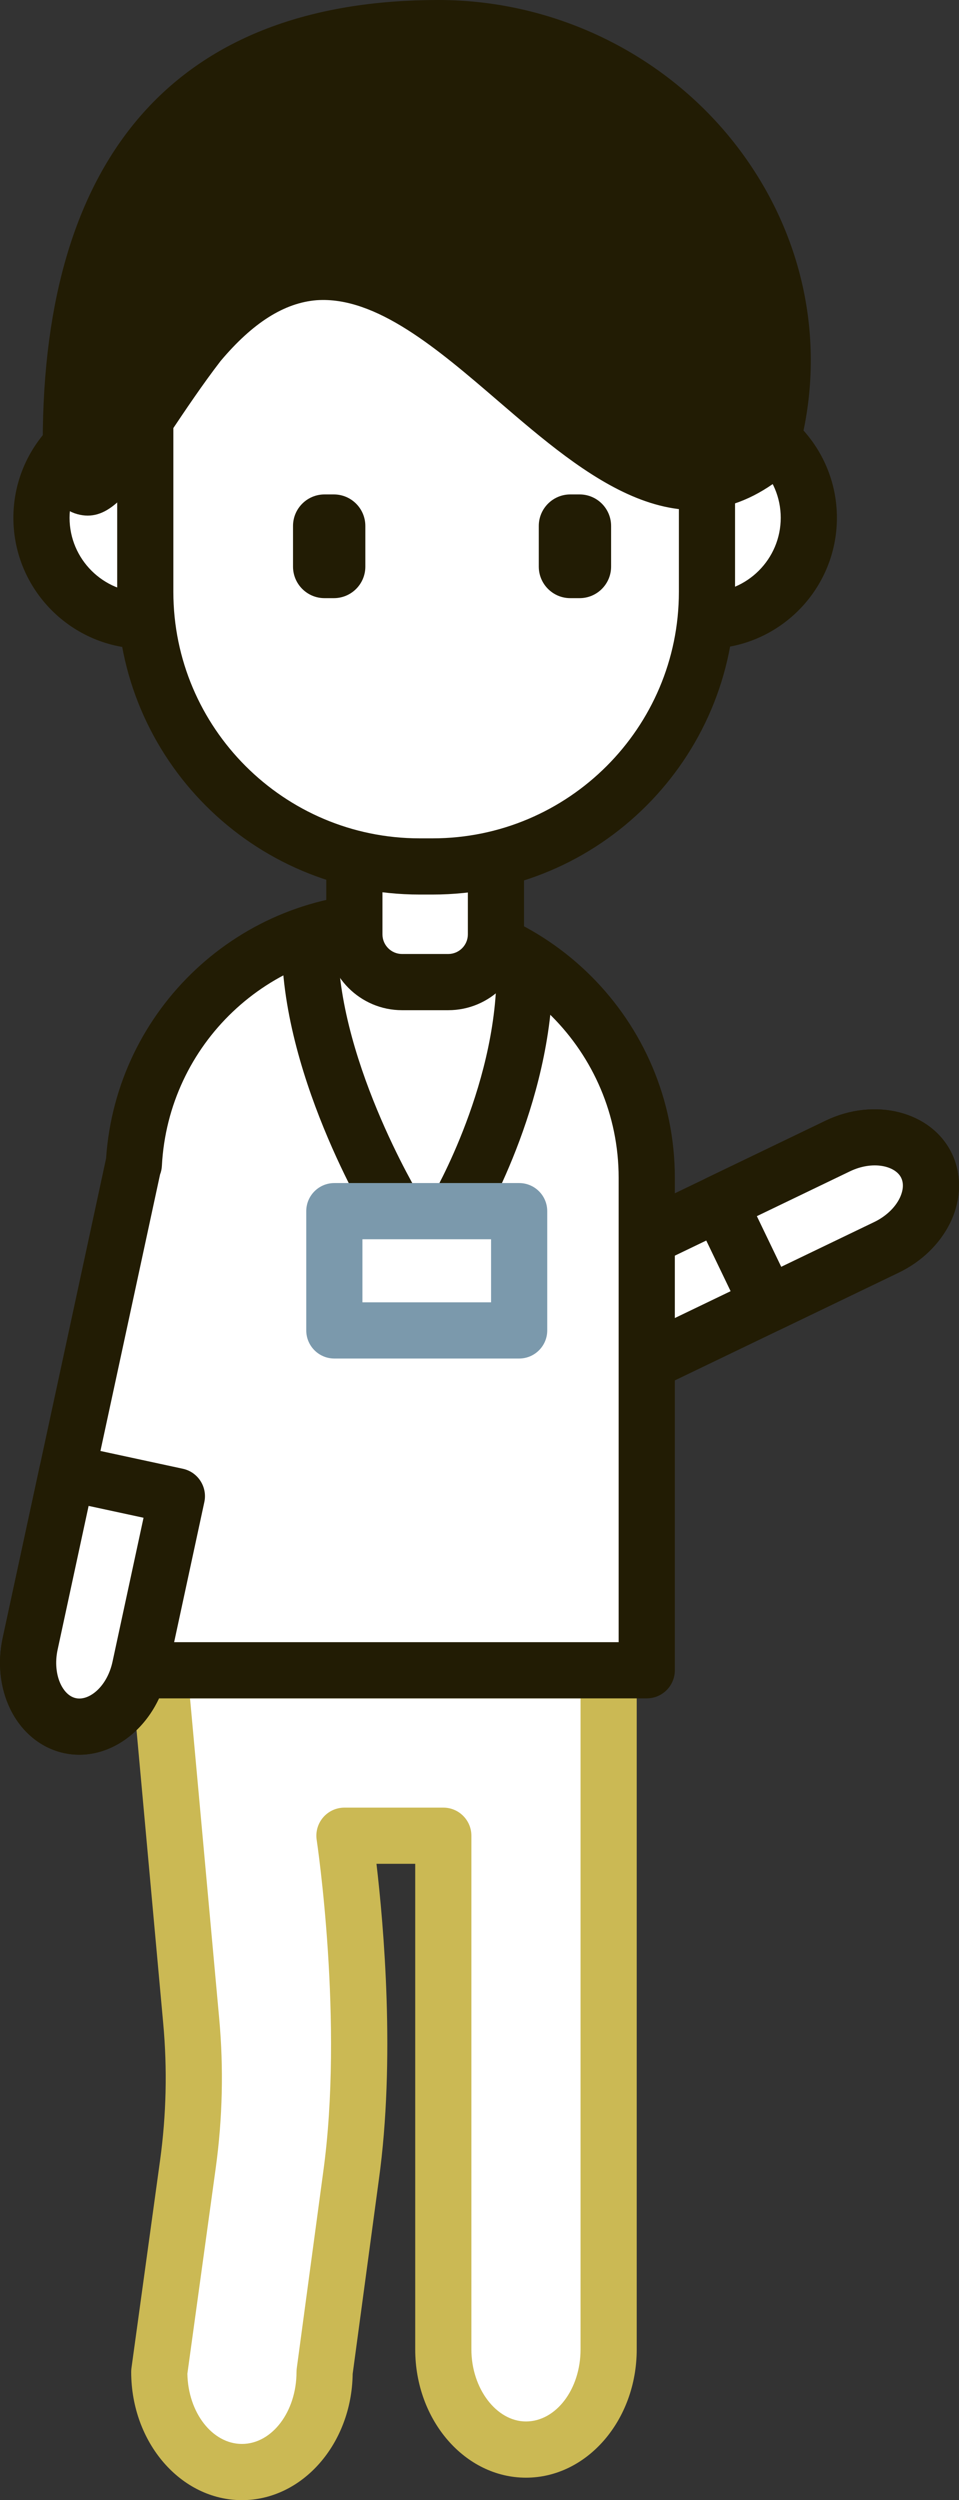
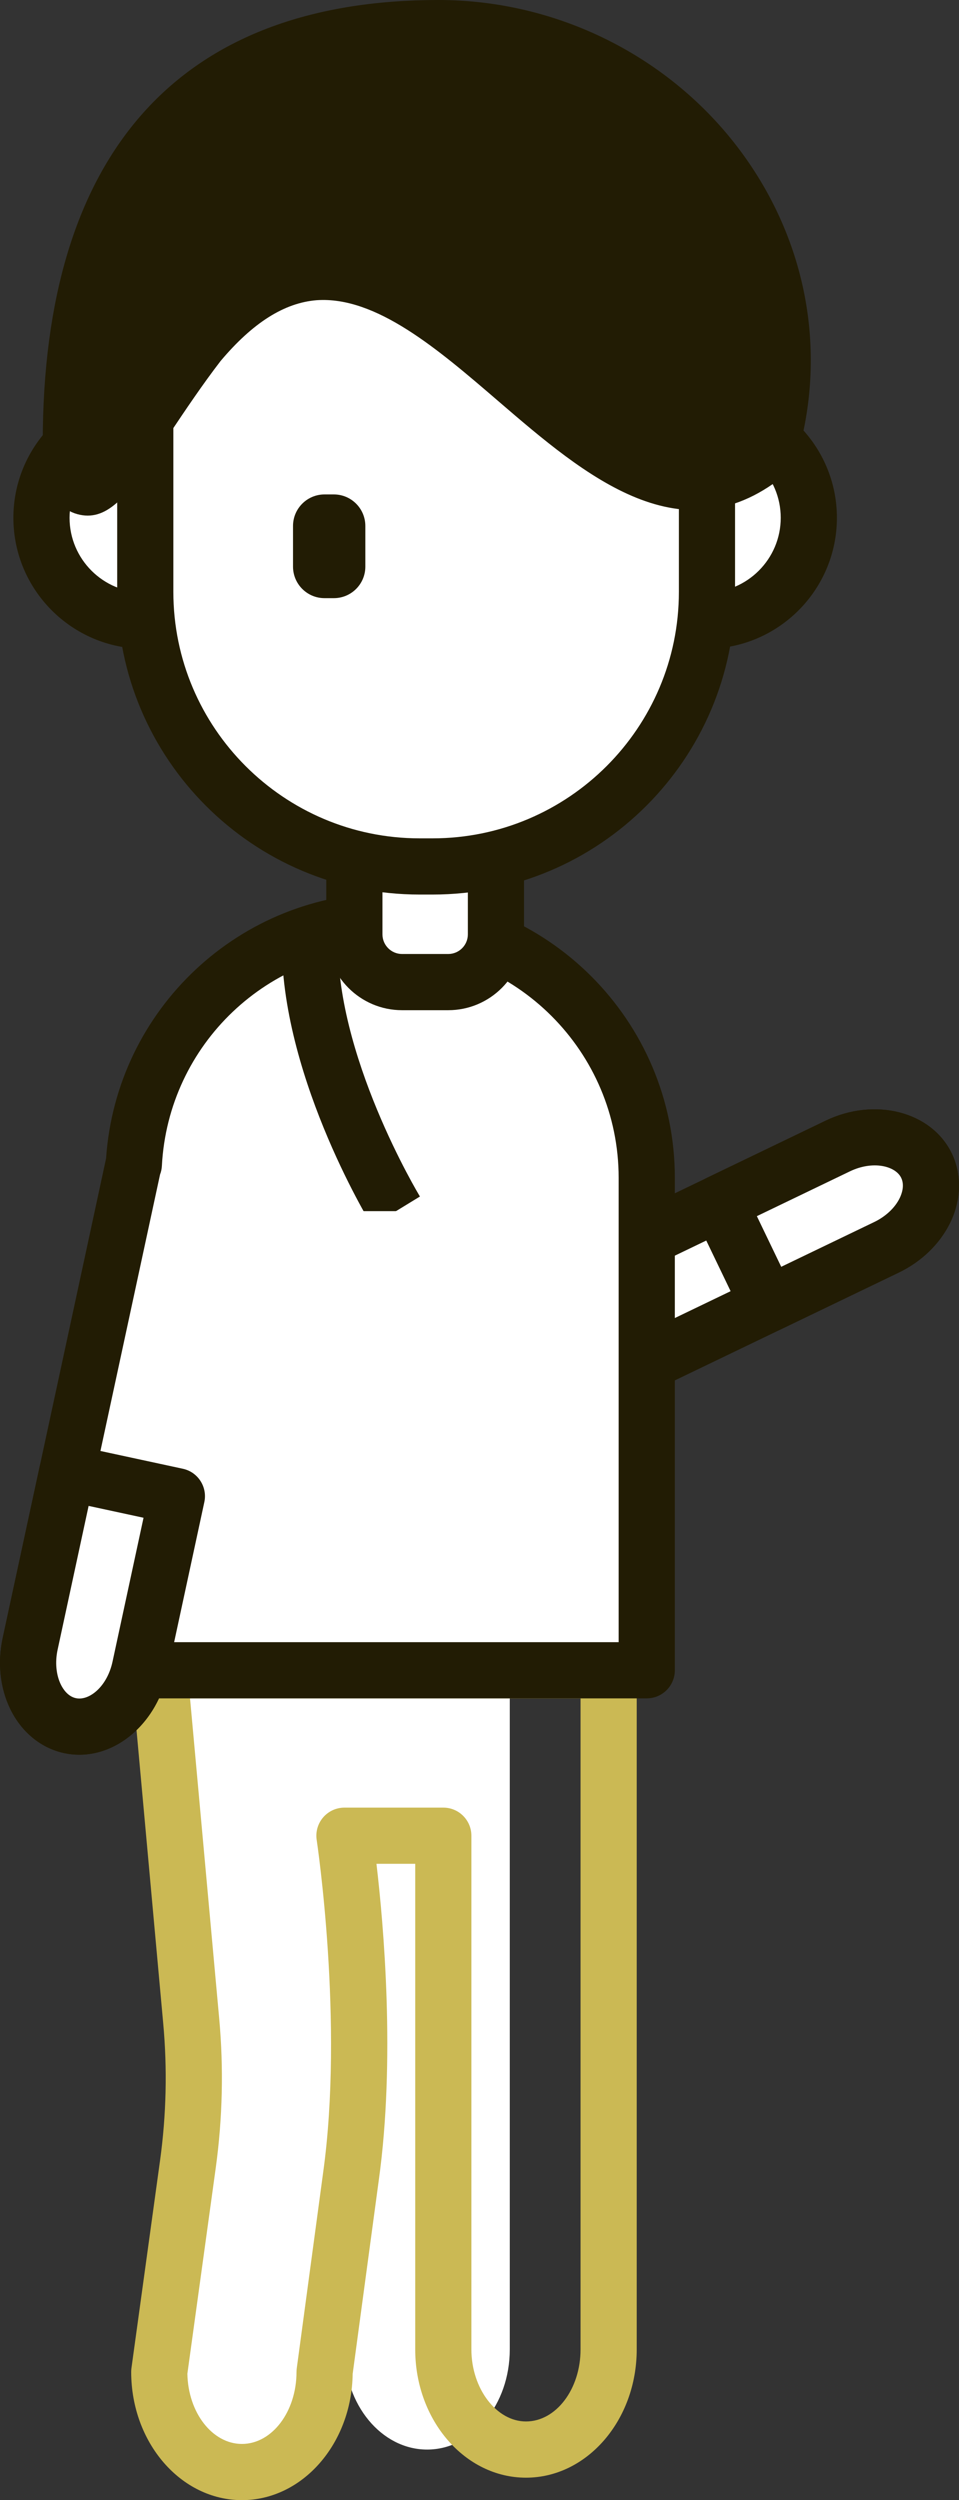
<svg xmlns="http://www.w3.org/2000/svg" version="1.1" id="レイヤー_1" x="0px" y="0px" viewBox="0 0 51.22 133.446" style="enable-background:new 0 0 51.22 133.446;" xml:space="preserve">
  <rect x="0" y="0" width="51.22" height="133.446" fill="#333333" stroke="none" />
  <style type="text/css">
	.st0{fill:#FFFFFF;}
	.st1{fill:#CBB954;}
	.st2{fill:#221C04;}
	.st3{fill:#7B99AC;}
</style>
  <g>
    <g>
      <g>
-         <path class="st0" d="M8.507,89.153l1.705,18.715c0.232,2.546,0.173,5.11-0.176,7.643     l-1.529,11.091c0,2.952,1.977,5.345,4.415,5.345c2.438,0,4.415-2.393,4.415-5.345     l1.407-10.434c1.161-8.323-0.347-18.186-0.347-18.186h5.281v27.419     c0,2.952,1.977,5.345,4.415,5.345c2.438,0,4.415-2.393,4.415-5.345V89.153H8.507     z" />
+         <path class="st0" d="M8.507,89.153l1.705,18.715c0.232,2.546,0.173,5.11-0.176,7.643     l-1.529,11.091c0,2.952,1.977,5.345,4.415,5.345c2.438,0,4.415-2.393,4.415-5.345     l1.407-10.434c1.161-8.323-0.347-18.186-0.347-18.186v27.419     c0,2.952,1.977,5.345,4.415,5.345c2.438,0,4.415-2.393,4.415-5.345V89.153H8.507     z" />
        <path class="st1" d="M12.922,133.446c-3.262,0-5.915-3.07-5.915-6.845     c0-0.068,0.005-0.137,0.014-0.205l1.529-11.091     c0.333-2.419,0.39-4.875,0.168-7.301L7.013,89.288     c-0.038-0.419,0.103-0.836,0.387-1.147c0.284-0.311,0.686-0.488,1.107-0.488h24     c0.828,0,1.5,0.672,1.5,1.5v36.249c0,3.774-2.653,6.845-5.915,6.845     s-5.915-3.07-5.915-6.845V99.482H20.107c0.382,3.239,1.021,10.45,0.123,16.893     l-1.394,10.332C18.787,130.434,16.154,133.446,12.922,133.446z M10.008,126.698     c0.039,2.075,1.331,3.748,2.914,3.748c1.607,0,2.915-1.725,2.915-3.845     c0-0.067,0.005-0.134,0.014-0.2l1.407-10.434     c1.116-8.008-0.329-17.662-0.344-17.759c-0.066-0.433,0.06-0.872,0.345-1.204     c0.285-0.331,0.7-0.522,1.138-0.522h5.28c0.828,0,1.5,0.672,1.5,1.5v27.419     c0,2.084,1.335,3.845,2.915,3.845c1.607,0,2.915-1.725,2.915-3.845V90.652     H10.15l1.557,17.08c0.242,2.652,0.18,5.338-0.184,7.982L10.008,126.698z" />
      </g>
    </g>
    <g>
      <circle class="st0" cx="37.707" cy="27.638" r="5.492" />
      <path class="st2" d="M37.707,34.63c-3.855,0-6.992-3.137-6.992-6.992    s3.137-6.992,6.992-6.992s6.992,3.137,6.992,6.992S41.563,34.63,37.707,34.63z     M37.707,23.646c-2.201,0-3.992,1.791-3.992,3.992s1.791,3.992,3.992,3.992    s3.992-1.791,3.992-3.992S39.908,23.646,37.707,23.646z" />
    </g>
    <g>
      <circle class="st0" cx="7.707" cy="27.638" r="5.492" />
      <path class="st2" d="M7.707,34.63c-3.855,0-6.992-3.137-6.992-6.992    s3.137-6.992,6.992-6.992s6.992,3.137,6.992,6.992S11.563,34.63,7.707,34.63z     M7.707,23.646c-2.201,0-3.992,1.791-3.992,3.992s1.791,3.992,3.992,3.992    s3.992-1.791,3.992-3.992S9.908,23.646,7.707,23.646z" />
    </g>
    <g>
      <path class="st0" d="M23.752,77.929l23.593-11.352c1.9-0.914,2.858-2.866,2.139-4.359    c-0.718-1.493-2.841-1.962-4.741-1.048l-23.593,11.352L23.752,77.929z" />
      <path class="st2" d="M23.752,79.429c-0.559,0-1.095-0.312-1.353-0.85l-2.602-5.406    c-0.173-0.358-0.195-0.771-0.064-1.146c0.132-0.375,0.407-0.683,0.766-0.855    l23.594-11.353c2.642-1.271,5.667-0.487,6.743,1.75    c0.543,1.129,0.509,2.48-0.093,3.707c-0.552,1.124-1.527,2.066-2.748,2.653    l-23.594,11.352C24.192,79.381,23.97,79.429,23.752,79.429z M23.152,73.224    l1.301,2.703l22.242-10.701c0.608-0.293,1.103-0.756,1.355-1.271    c0.114-0.232,0.276-0.683,0.083-1.085c-0.308-0.64-1.51-0.938-2.739-0.348    L23.152,73.224z" />
    </g>
    <g>
      <path class="st0" d="M34.543,62.867c0-7.543-6.172-13.715-13.715-13.715    c-7.302,0-13.301,5.788-13.679,13l-0.018-0.004l-5.521,25.594    c-0.445,2.061,0.508,4.015,2.127,4.364c1.58,0.341,3.203-0.976,3.694-2.954    h27.111V62.867z" />
      <path class="st2" d="M4.24,93.66c-0.271,0-0.546-0.028-0.819-0.088    c-1.225-0.263-2.271-1.119-2.869-2.349c-0.549-1.125-0.693-2.474-0.407-3.798    l5.521-25.594c0-0.001,0-0.002,0-0.003c0.545-7.97,7.157-14.177,15.162-14.177    c8.39,0,15.215,6.825,15.215,15.215v26.285c0,0.828-0.672,1.5-1.5,1.5H8.487    C7.636,92.482,5.985,93.66,4.24,93.66z M8.548,62.691L3.075,88.059    c-0.143,0.66-0.08,1.335,0.172,1.851c0.113,0.232,0.368,0.637,0.805,0.73    c0.754,0.157,1.634-0.685,1.923-1.849c0.166-0.669,0.767-1.139,1.456-1.139    h25.611V62.867c0-6.735-5.479-12.215-12.215-12.215    c-6.49,0-11.841,5.086-12.181,11.578C8.638,62.391,8.605,62.546,8.548,62.691z" />
    </g>
    <g>
      <path class="st0" d="M23.94,52.42h-2.466c-1.407,0-2.547-1.141-2.547-2.547v-5.449    l7.561-0.003v5.453C26.487,51.28,25.347,52.42,23.94,52.42z" />
      <path class="st2" d="M23.94,53.92h-2.466c-2.231,0-4.047-1.815-4.047-4.047v-6.948    l10.561-0.006v6.954C27.988,52.104,26.172,53.92,23.94,53.92z M20.427,45.923    v3.95c0,0.577,0.47,1.047,1.047,1.047h2.466c0.578,0,1.048-0.47,1.048-1.047    v-3.952L20.427,45.923z" />
    </g>
    <g>
      <path class="st0" d="M23.103,46.247h-0.687c-8.094,0-14.656-6.562-14.656-14.656V20.903    c0-8.094,6.562-14.656,14.656-14.656h0.687c8.094,0,14.656,6.562,14.656,14.656    v10.687C37.759,39.685,31.198,46.247,23.103,46.247z" />
      <path class="st2" d="M23.103,47.747h-0.688c-8.908,0-16.156-7.248-16.156-16.156v-10.688    c0-8.908,7.248-16.156,16.156-16.156h0.688c8.908,0,16.156,7.248,16.156,16.156v10.688    C39.259,40.499,32.011,47.747,23.103,47.747z M22.415,7.747    c-7.254,0-13.156,5.902-13.156,13.156v10.688c0,7.254,5.902,13.156,13.156,13.156h0.688    c7.254,0,13.156-5.902,13.156-13.156v-10.688c0-7.254-5.902-13.156-13.156-13.156H22.415z" />
    </g>
    <path class="st2" d="M39.537,8.044C35.786,3.007,29.761,0,23.42,0   C9.59,0,2.281,8.142,2.283,23.631c0.067,1.175,0.193,3.36,1.847,3.812   c0.191,0.053,0.376,0.078,0.555,0.078c1.444,0,2.557-1.662,4.41-4.429   c0.81-1.209,1.728-2.578,2.687-3.823c1.722-2.045,3.399-3.105,5.128-3.245   c3.177-0.223,6.481,2.614,9.706,5.388c4.636,3.984,9.886,8.498,15.44,3.824   l0.342-0.289l0.129-0.429C44.216,18.868,43.126,12.864,39.537,8.044z" />
    <g>
-       <path class="st2" d="M30.955,31.927h-0.495c-0.93,0-1.684-0.754-1.684-1.684v-2.169    c0-0.93,0.754-1.684,1.684-1.684h0.495c0.93,0,1.684,0.754,1.684,1.684v2.169    C32.639,31.173,31.885,31.927,30.955,31.927z" />
      <path class="st2" d="M17.829,31.927h-0.495c-0.93,0-1.684-0.754-1.684-1.684v-2.169    c0-0.93,0.754-1.684,1.684-1.684h0.495c0.93,0,1.684,0.754,1.684,1.684v2.169    C19.514,31.173,18.76,31.927,17.829,31.927z" />
    </g>
    <g>
      <path class="st0" d="M3.583,78.595l-1.973,9.147c-0.445,2.061,0.508,4.015,2.127,4.364    c1.62,0.349,3.293-1.038,3.738-3.099l1.973-9.147L3.583,78.595z" />
      <path class="st2" d="M4.231,93.659c-0.27,0-0.54-0.028-0.811-0.087    c-1.225-0.263-2.271-1.119-2.869-2.349c-0.549-1.125-0.693-2.474-0.408-3.798    l1.975-9.146c0.175-0.809,0.974-1.326,1.782-1.149l5.864,1.265    c0.81,0.174,1.324,0.973,1.149,1.782l-1.973,9.147    C8.391,91.871,6.374,93.659,4.231,93.659z M4.733,80.378l-1.657,7.681    c-0.142,0.66-0.079,1.335,0.172,1.851c0.113,0.232,0.369,0.637,0.805,0.73    c0.71,0.154,1.669-0.614,1.957-1.948l1.656-7.681L4.733,80.378z" />
    </g>
    <g>
      <path class="st0" d="M41.023,69.619l6.321-3.042c1.9-0.914,2.858-2.866,2.139-4.359    c-0.718-1.493-2.841-1.962-4.741-1.048l-6.321,3.042L41.023,69.619z" />
      <path class="st2" d="M41.025,71.118c-0.559,0-1.095-0.312-1.353-0.85l-2.602-5.406    c-0.359-0.746-0.045-1.643,0.701-2.002l6.321-3.042    c2.642-1.271,5.667-0.487,6.743,1.75c0.543,1.129,0.509,2.48-0.093,3.707    c-0.552,1.124-1.527,2.066-2.748,2.653l-6.321,3.041    C41.464,71.07,41.242,71.118,41.025,71.118z M40.424,64.913l1.301,2.703    l4.97-2.391c0.608-0.293,1.103-0.756,1.355-1.271    c0.114-0.232,0.276-0.683,0.083-1.085c-0.308-0.64-1.51-0.938-2.739-0.348    L40.424,64.913z" />
    </g>
    <path class="st2" d="M19.87,65.429c-0.208-0.34-5.077-8.388-4.807-15.647l2.998,0.111   c-0.236,6.347,4.322,13.896,4.368,13.971L19.87,65.429z" />
-     <path class="st2" d="M25.651,65.412l-2.579-1.532c0.037-0.062,3.673-6.279,3.437-12.628   l2.998-0.111C29.777,58.39,25.82,65.129,25.651,65.412z" />
    <g>
      <rect x="17.857" y="64.646" class="st0" width="9.871" height="6.366" />
-       <path class="st3" d="M27.728,72.512H17.857c-0.828,0-1.5-0.672-1.5-1.5v-6.366    c0-0.828,0.672-1.5,1.5-1.5h9.871c0.828,0,1.5,0.672,1.5,1.5v6.366    C29.228,71.84,28.556,72.512,27.728,72.512z M19.357,69.512h6.871v-3.366H19.357    V69.512z" />
    </g>
  </g>
</svg>